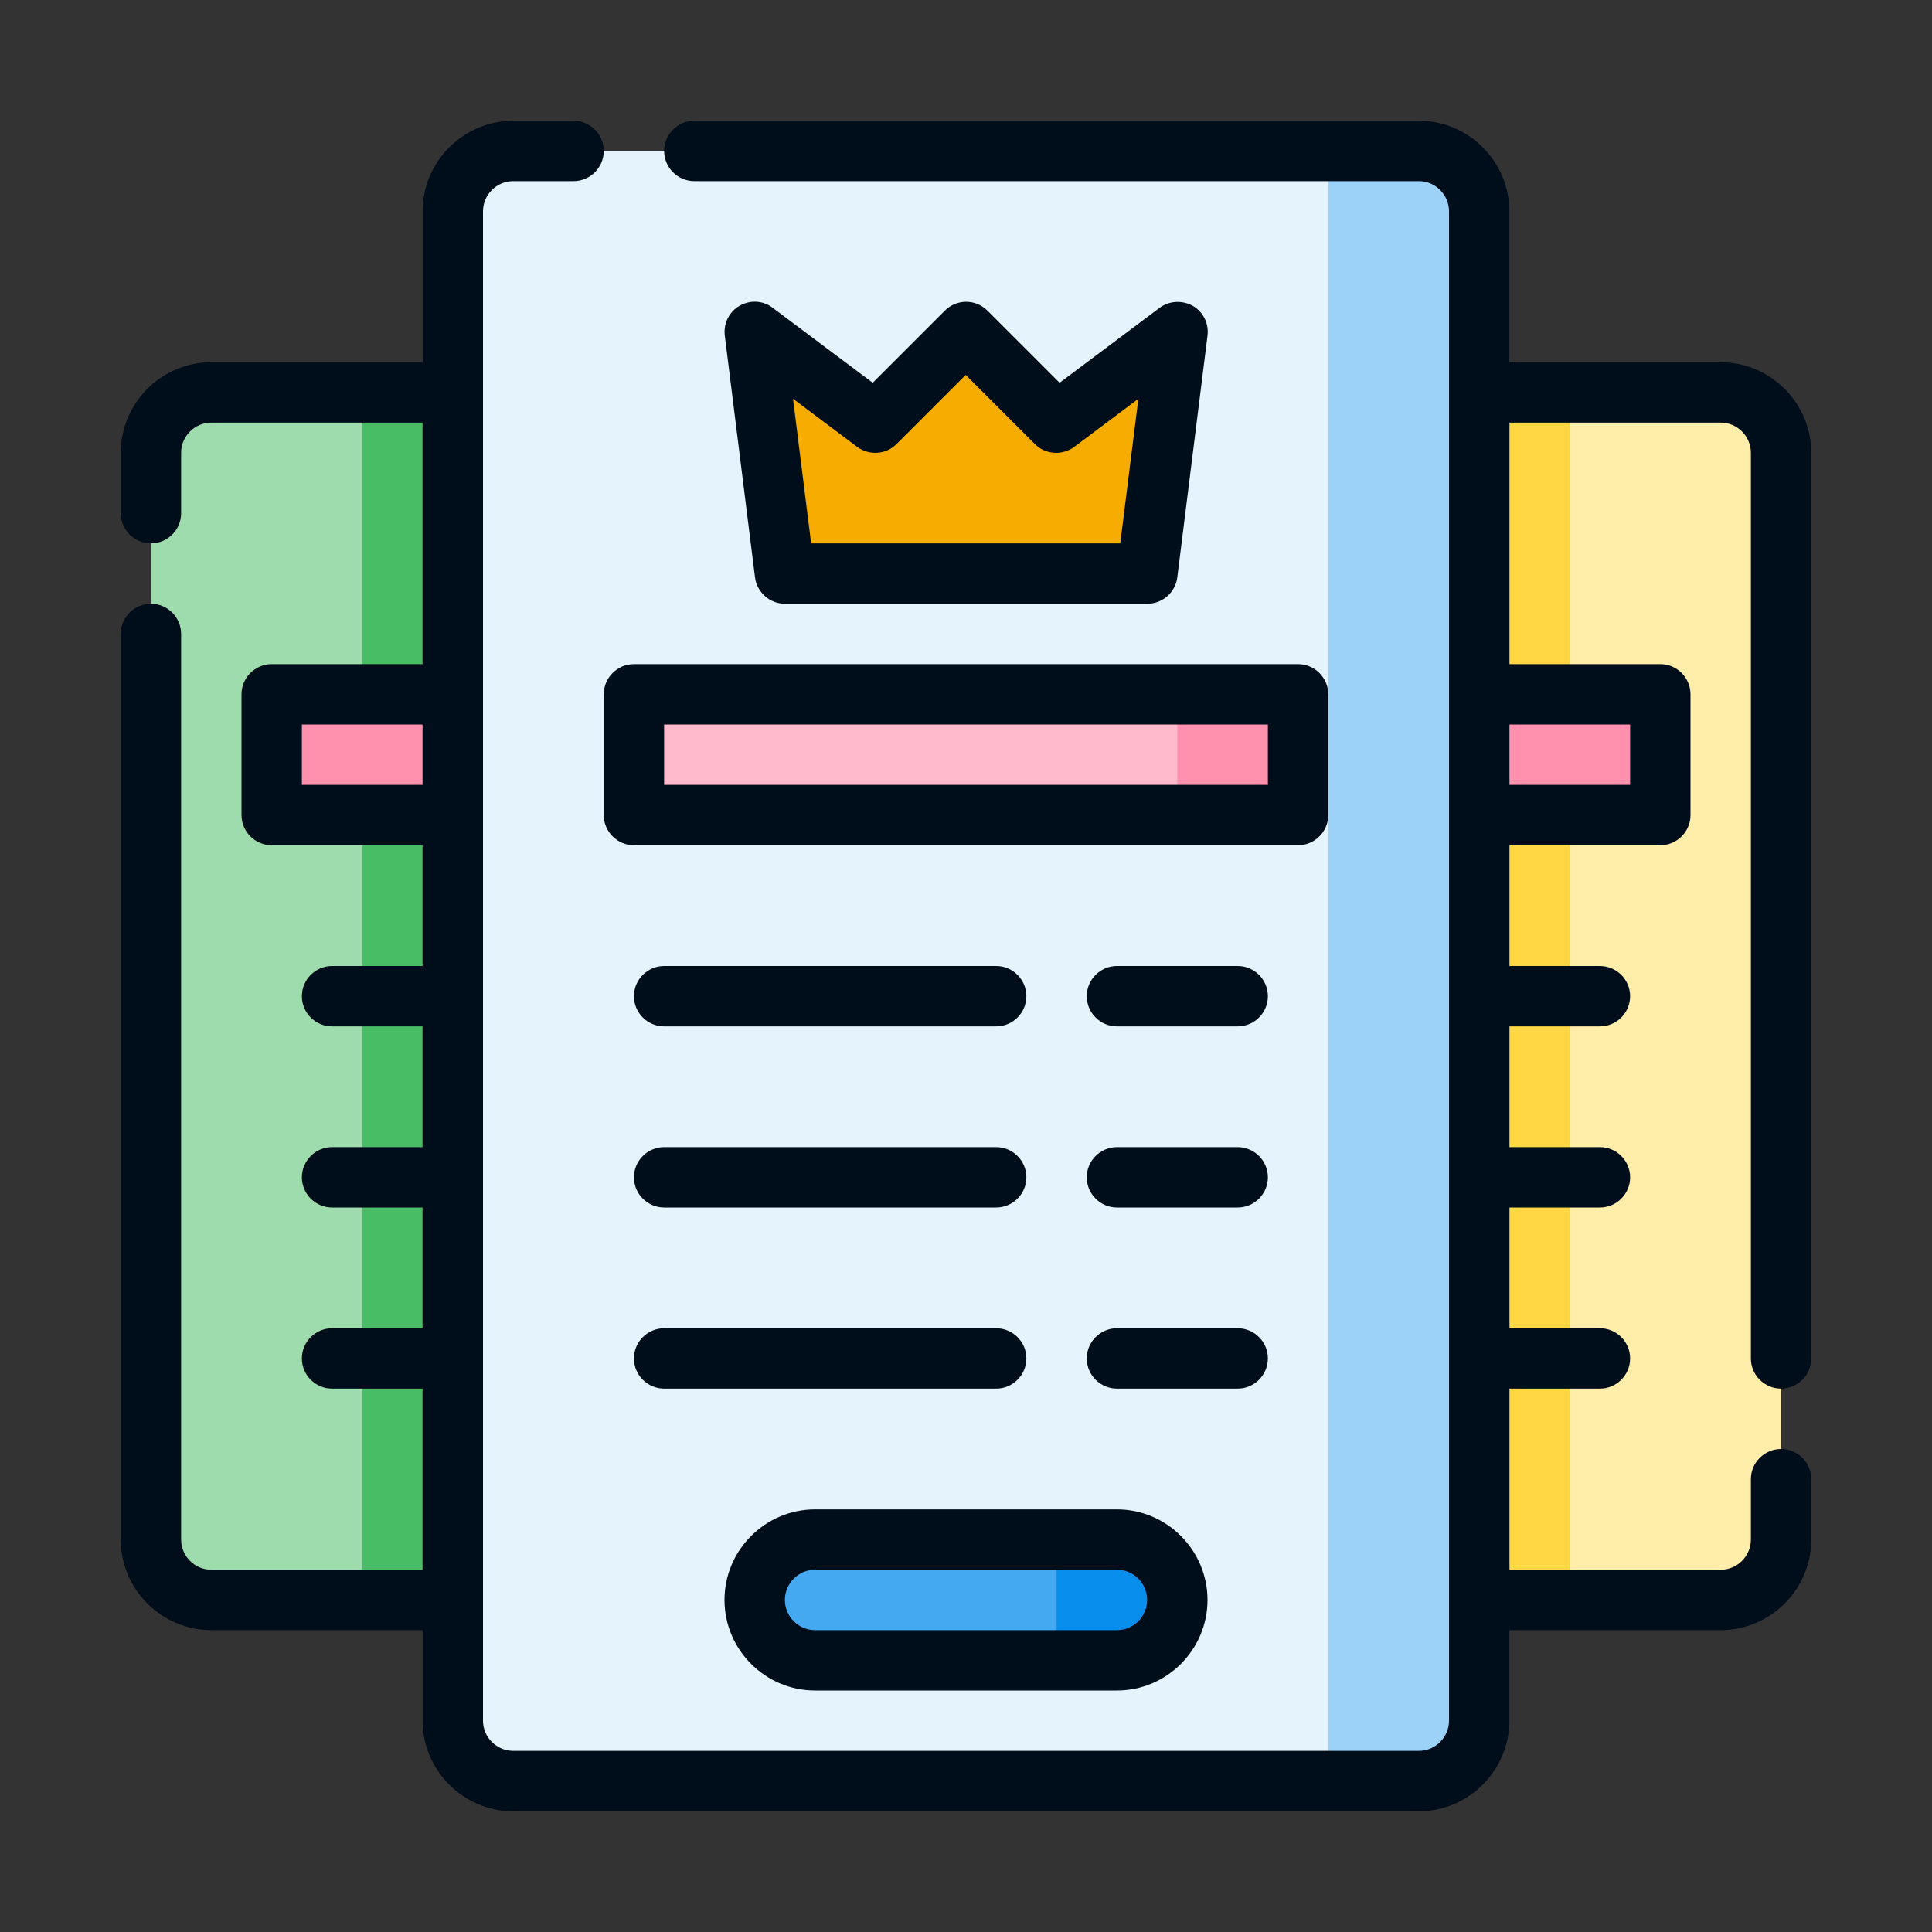
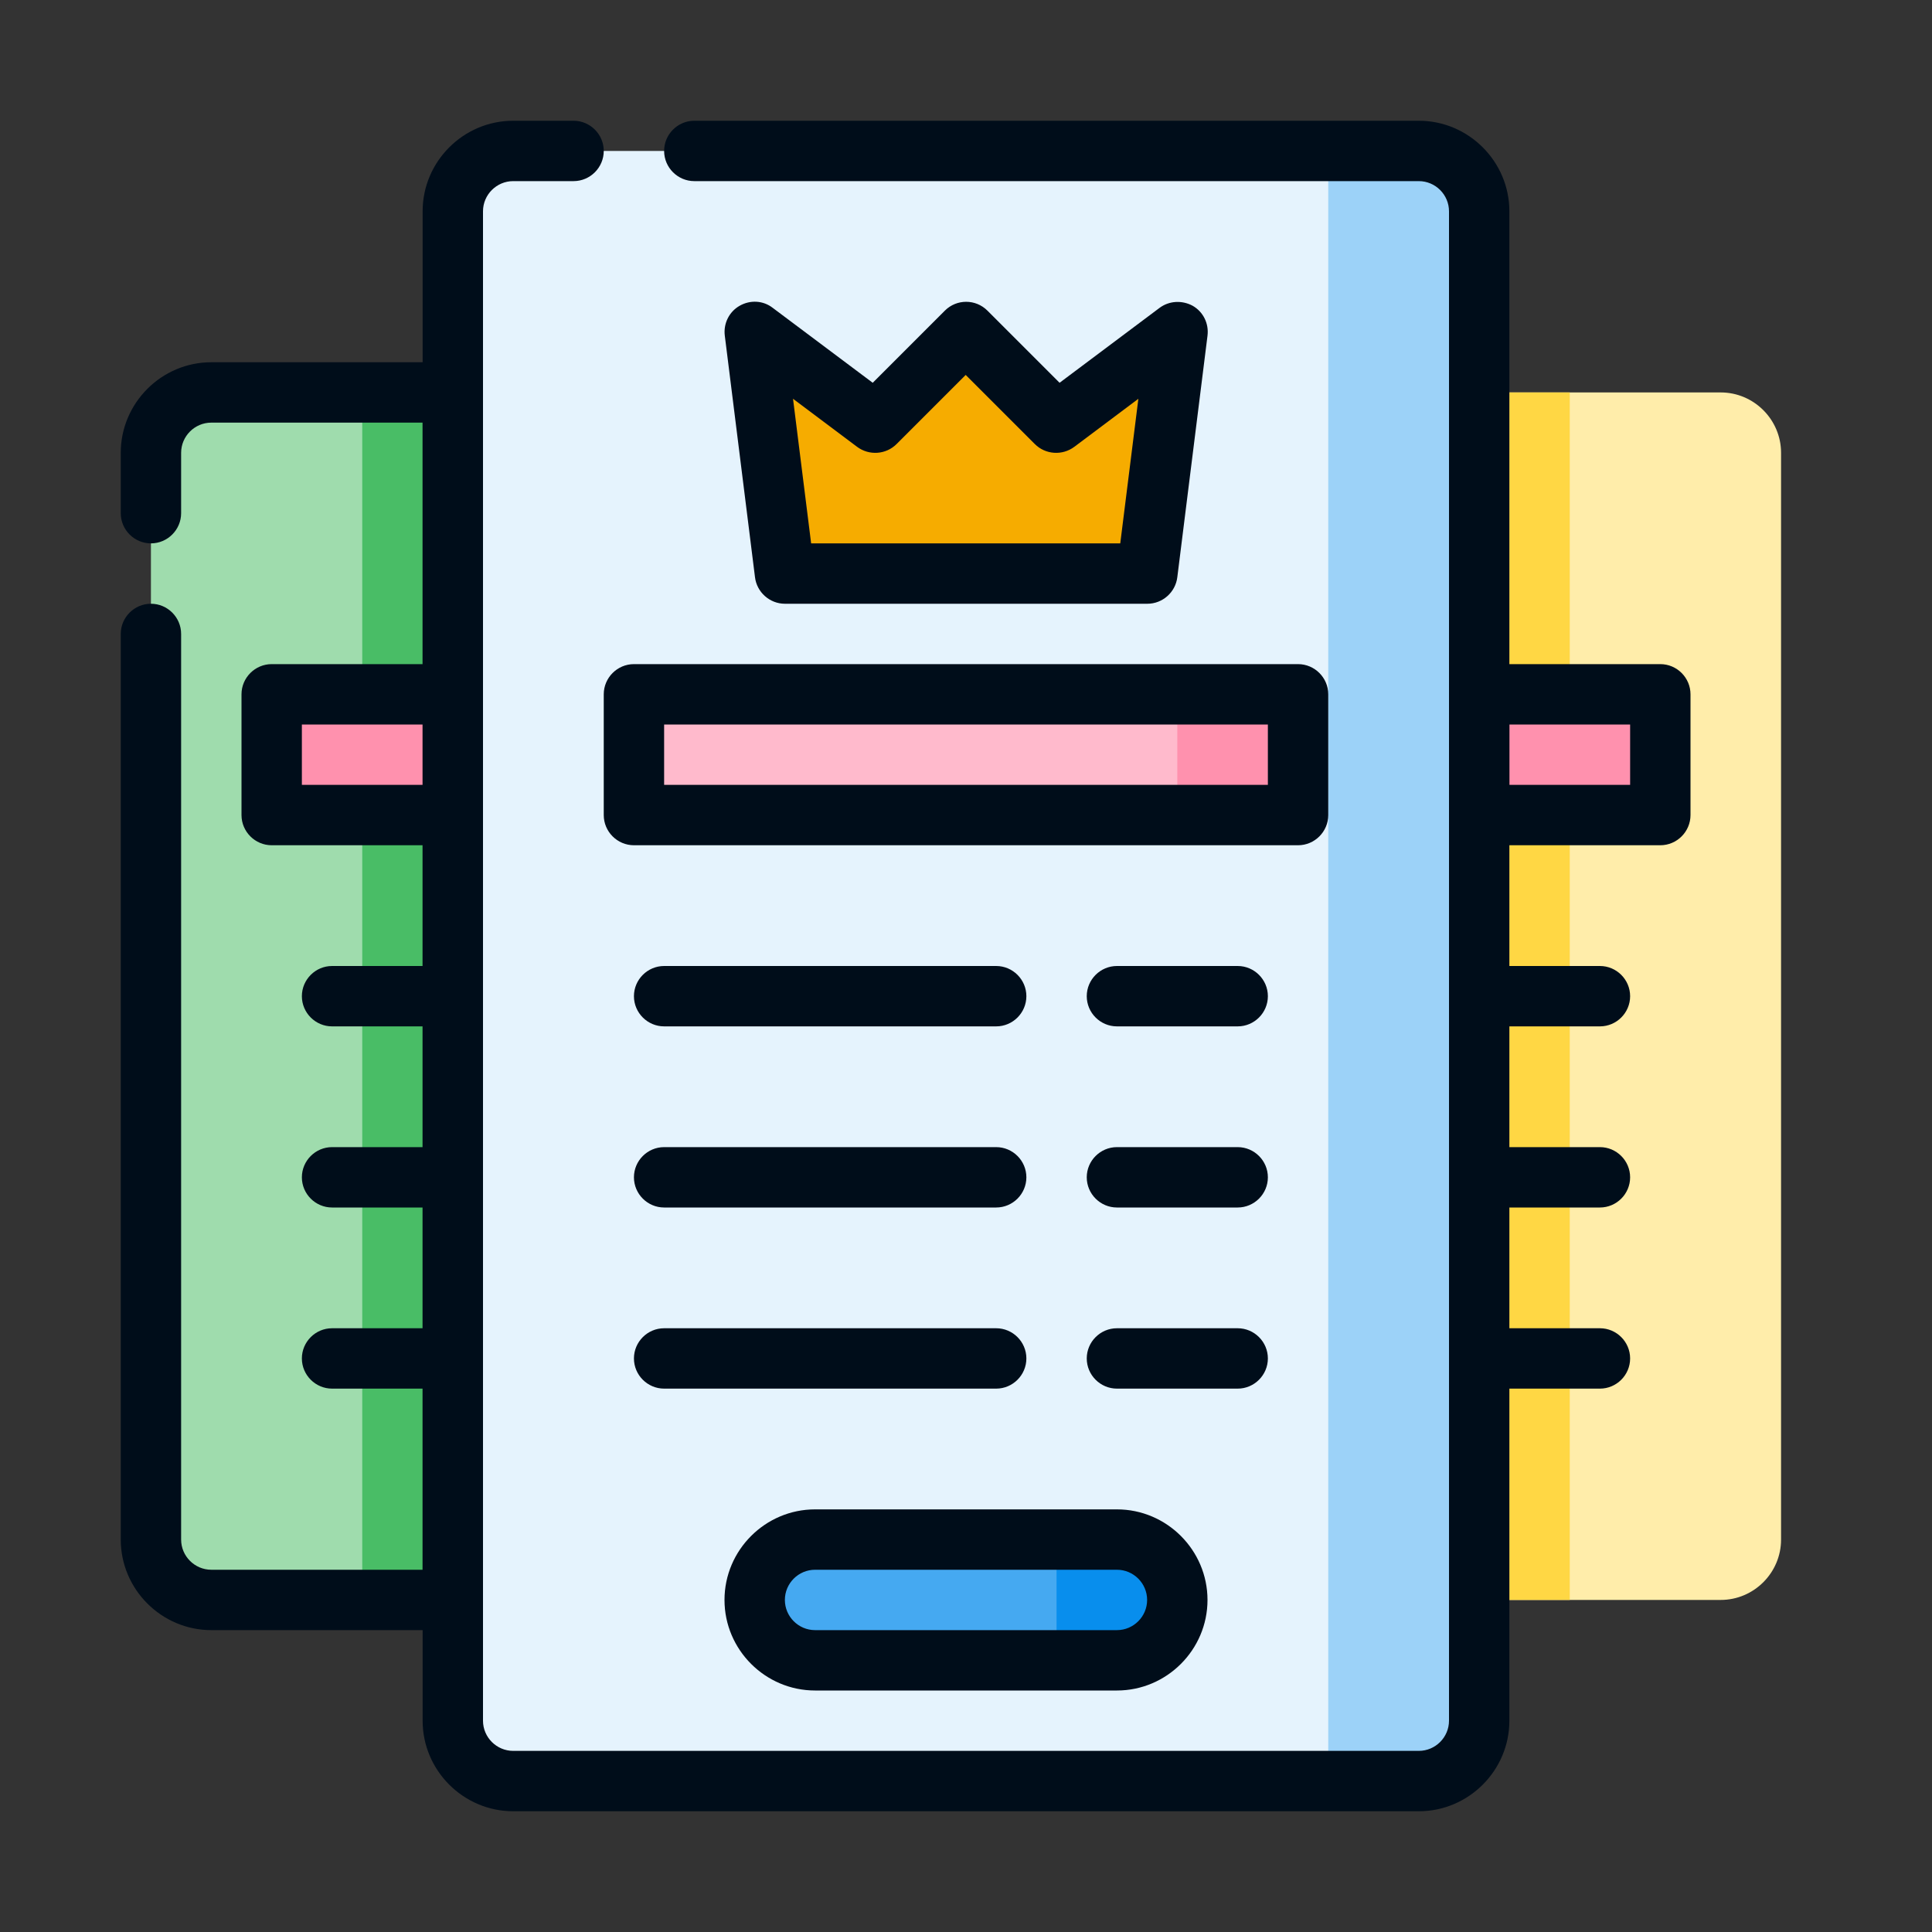
<svg xmlns="http://www.w3.org/2000/svg" id="_圖層_1" data-name="圖層 1" viewBox="0 0 64 64">
  <rect x="0" y="0" width="64" height="64" fill="#333333" stroke="none" />
  <defs>
    <style>
      .cls-1 {
        fill: #ffedaa;
      }

      .cls-2 {
        fill: #45a9f1;
      }

      .cls-3 {
        fill: #49bd66;
      }

      .cls-4 {
        fill: #fff;
      }

      .cls-5 {
        fill: #9cd2f8;
      }

      .cls-6 {
        fill: #9fdcad;
      }

      .cls-7 {
        fill: #ffbacc;
      }

      .cls-8 {
        fill: #088eed;
      }

      .cls-9 {
        fill: #000d1a;
      }

      .cls-10 {
        opacity: 0;
      }

      .cls-11 {
        fill: #e5f3fd;
      }

      .cls-12 {
        fill: #ff91ae;
      }

      .cls-13 {
        fill: #f6ac00;
      }

      .cls-14 {
        fill: #ffd744;
      }
    </style>
  </defs>
  <g class="cls-10">
    <rect class="cls-4" width="64" height="64" />
  </g>
  <path class="cls-6" d="M7,13h8v40H7c-1.1,0-2-.9-2-2V15c0-1.1.9-2,2-2Z" />
  <rect class="cls-3" x="12" y="13" width="3" height="40" />
  <path class="cls-1" d="M49,13h8c1.1,0,2,.9,2,2v36c0,1.1-.9,2-2,2h-8V13h0Z" />
  <rect class="cls-14" x="49" y="13" width="3" height="40" />
  <path class="cls-9" d="M15,54H7c-1.65,0-3-1.35-3-3v-30c0-.55.45-1,1-1s1,.45,1,1v30c0,.55.45,1,1,1h7V14h-7c-.55,0-1,.45-1,1v2c0,.55-.45,1-1,1s-1-.45-1-1v-2c0-1.65,1.35-3,3-3h8c.55,0,1,.45,1,1v40c0,.55-.45,1-1,1Z" />
-   <path class="cls-9" d="M57,54h-8c-.55,0-1-.45-1-1V13c0-.55.45-1,1-1h8c1.65,0,3,1.35,3,3v30c0,.55-.45,1-1,1s-1-.45-1-1V15c0-.55-.45-1-1-1h-7v38h7c.55,0,1-.45,1-1v-2c0-.55.45-1,1-1s1,.45,1,1v2c0,1.65-1.35,3-3,3Z" />
  <path class="cls-9" d="M15,34h-4c-.55,0-1-.45-1-1s.45-1,1-1h4c.55,0,1,.45,1,1s-.45,1-1,1Z" />
  <path class="cls-9" d="M15,40h-4c-.55,0-1-.45-1-1s.45-1,1-1h4c.55,0,1,.45,1,1s-.45,1-1,1Z" />
  <path class="cls-9" d="M15,46h-4c-.55,0-1-.45-1-1s.45-1,1-1h4c.55,0,1,.45,1,1s-.45,1-1,1Z" />
  <rect class="cls-12" x="9" y="23" width="6" height="4" />
  <path class="cls-9" d="M15,28h-6c-.55,0-1-.45-1-1v-4c0-.55.45-1,1-1h6c.55,0,1,.45,1,1v4c0,.55-.45,1-1,1ZM10,26h4v-2h-4v2Z" />
  <path class="cls-9" d="M53,34h-3c-.55,0-1-.45-1-1s.45-1,1-1h3c.55,0,1,.45,1,1s-.45,1-1,1Z" />
  <path class="cls-9" d="M53,40h-3c-.55,0-1-.45-1-1s.45-1,1-1h3c.55,0,1,.45,1,1s-.45,1-1,1Z" />
  <path class="cls-9" d="M53,46h-3c-.55,0-1-.45-1-1s.45-1,1-1h3c.55,0,1,.45,1,1s-.45,1-1,1Z" />
  <rect class="cls-12" x="49" y="23" width="6" height="4" />
  <path class="cls-9" d="M55,28h-6c-.55,0-1-.45-1-1v-4c0-.55.45-1,1-1h6c.55,0,1,.45,1,1v4c0,.55-.45,1-1,1ZM50,26h4v-2h-4v2Z" />
  <rect class="cls-11" x="15" y="5" width="34" height="54" rx="2" ry="2" />
  <path class="cls-5" d="M47,59h-3V5h3c1.1,0,2,.9,2,2v50c0,1.1-.9,2-2,2Z" />
  <path class="cls-9" d="M33,34h-11c-.55,0-1-.45-1-1s.45-1,1-1h11c.55,0,1,.45,1,1s-.45,1-1,1Z" />
  <path class="cls-9" d="M41,34h-4c-.55,0-1-.45-1-1s.45-1,1-1h4c.55,0,1,.45,1,1s-.45,1-1,1Z" />
  <path class="cls-9" d="M33,40h-11c-.55,0-1-.45-1-1s.45-1,1-1h11c.55,0,1,.45,1,1s-.45,1-1,1Z" />
  <path class="cls-9" d="M41,40h-4c-.55,0-1-.45-1-1s.45-1,1-1h4c.55,0,1,.45,1,1s-.45,1-1,1Z" />
  <path class="cls-9" d="M33,46h-11c-.55,0-1-.45-1-1s.45-1,1-1h11c.55,0,1,.45,1,1s-.45,1-1,1Z" />
  <path class="cls-9" d="M41,46h-4c-.55,0-1-.45-1-1s.45-1,1-1h4c.55,0,1,.45,1,1s-.45,1-1,1Z" />
  <rect class="cls-2" x="25" y="51" width="14" height="4" rx="2" ry="2" />
  <rect class="cls-7" x="21" y="23" width="22" height="4" />
  <rect class="cls-12" x="39" y="23" width="4" height="4" />
  <path class="cls-9" d="M43,28h-22c-.55,0-1-.45-1-1v-4c0-.55.45-1,1-1h22c.55,0,1,.45,1,1v4c0,.55-.45,1-1,1ZM22,26h20v-2h-20v2Z" />
  <g>
    <polygon class="cls-13" points="38 19 26 19 25 11 29 14 32 11 35 14 39 11 38 19" />
    <path class="cls-9" d="M38,20h-12c-.5,0-.93-.38-.99-.88l-1-8c-.05-.4.14-.79.49-.99.35-.2.78-.18,1.1.07l3.31,2.48,2.39-2.39c.39-.39,1.02-.39,1.41,0l2.39,2.39,3.31-2.48c.32-.24.75-.26,1.1-.07.35.2.54.59.49.99l-1,8c-.06.5-.49.88-.99.88ZM26.88,18h10.23l.6-4.79-2.12,1.59c-.4.3-.96.26-1.31-.09l-2.29-2.29-2.29,2.29c-.35.35-.91.39-1.31.09l-2.12-1.59.6,4.79Z" />
  </g>
  <path class="cls-9" d="M47,60h-30c-1.65,0-3-1.35-3-3V7c0-1.65,1.35-3,3-3h2c.55,0,1,.45,1,1s-.45,1-1,1h-2c-.55,0-1,.45-1,1v50c0,.55.45,1,1,1h30c.55,0,1-.45,1-1V7c0-.55-.45-1-1-1h-24c-.55,0-1-.45-1-1s.45-1,1-1h24c1.65,0,3,1.35,3,3v50c0,1.65-1.35,3-3,3Z" />
  <path class="cls-8" d="M37,55h-2s0-4,0-4h2c1.1,0,2,.9,2,2h0c0,1.1-.9,2-2,2Z" />
  <path class="cls-9" d="M37,56h-10c-1.65,0-3-1.35-3-3s1.35-3,3-3h10c1.65,0,3,1.35,3,3s-1.35,3-3,3ZM27,52c-.55,0-1,.45-1,1s.45,1,1,1h10c.55,0,1-.45,1-1s-.45-1-1-1h-10Z" />
</svg>